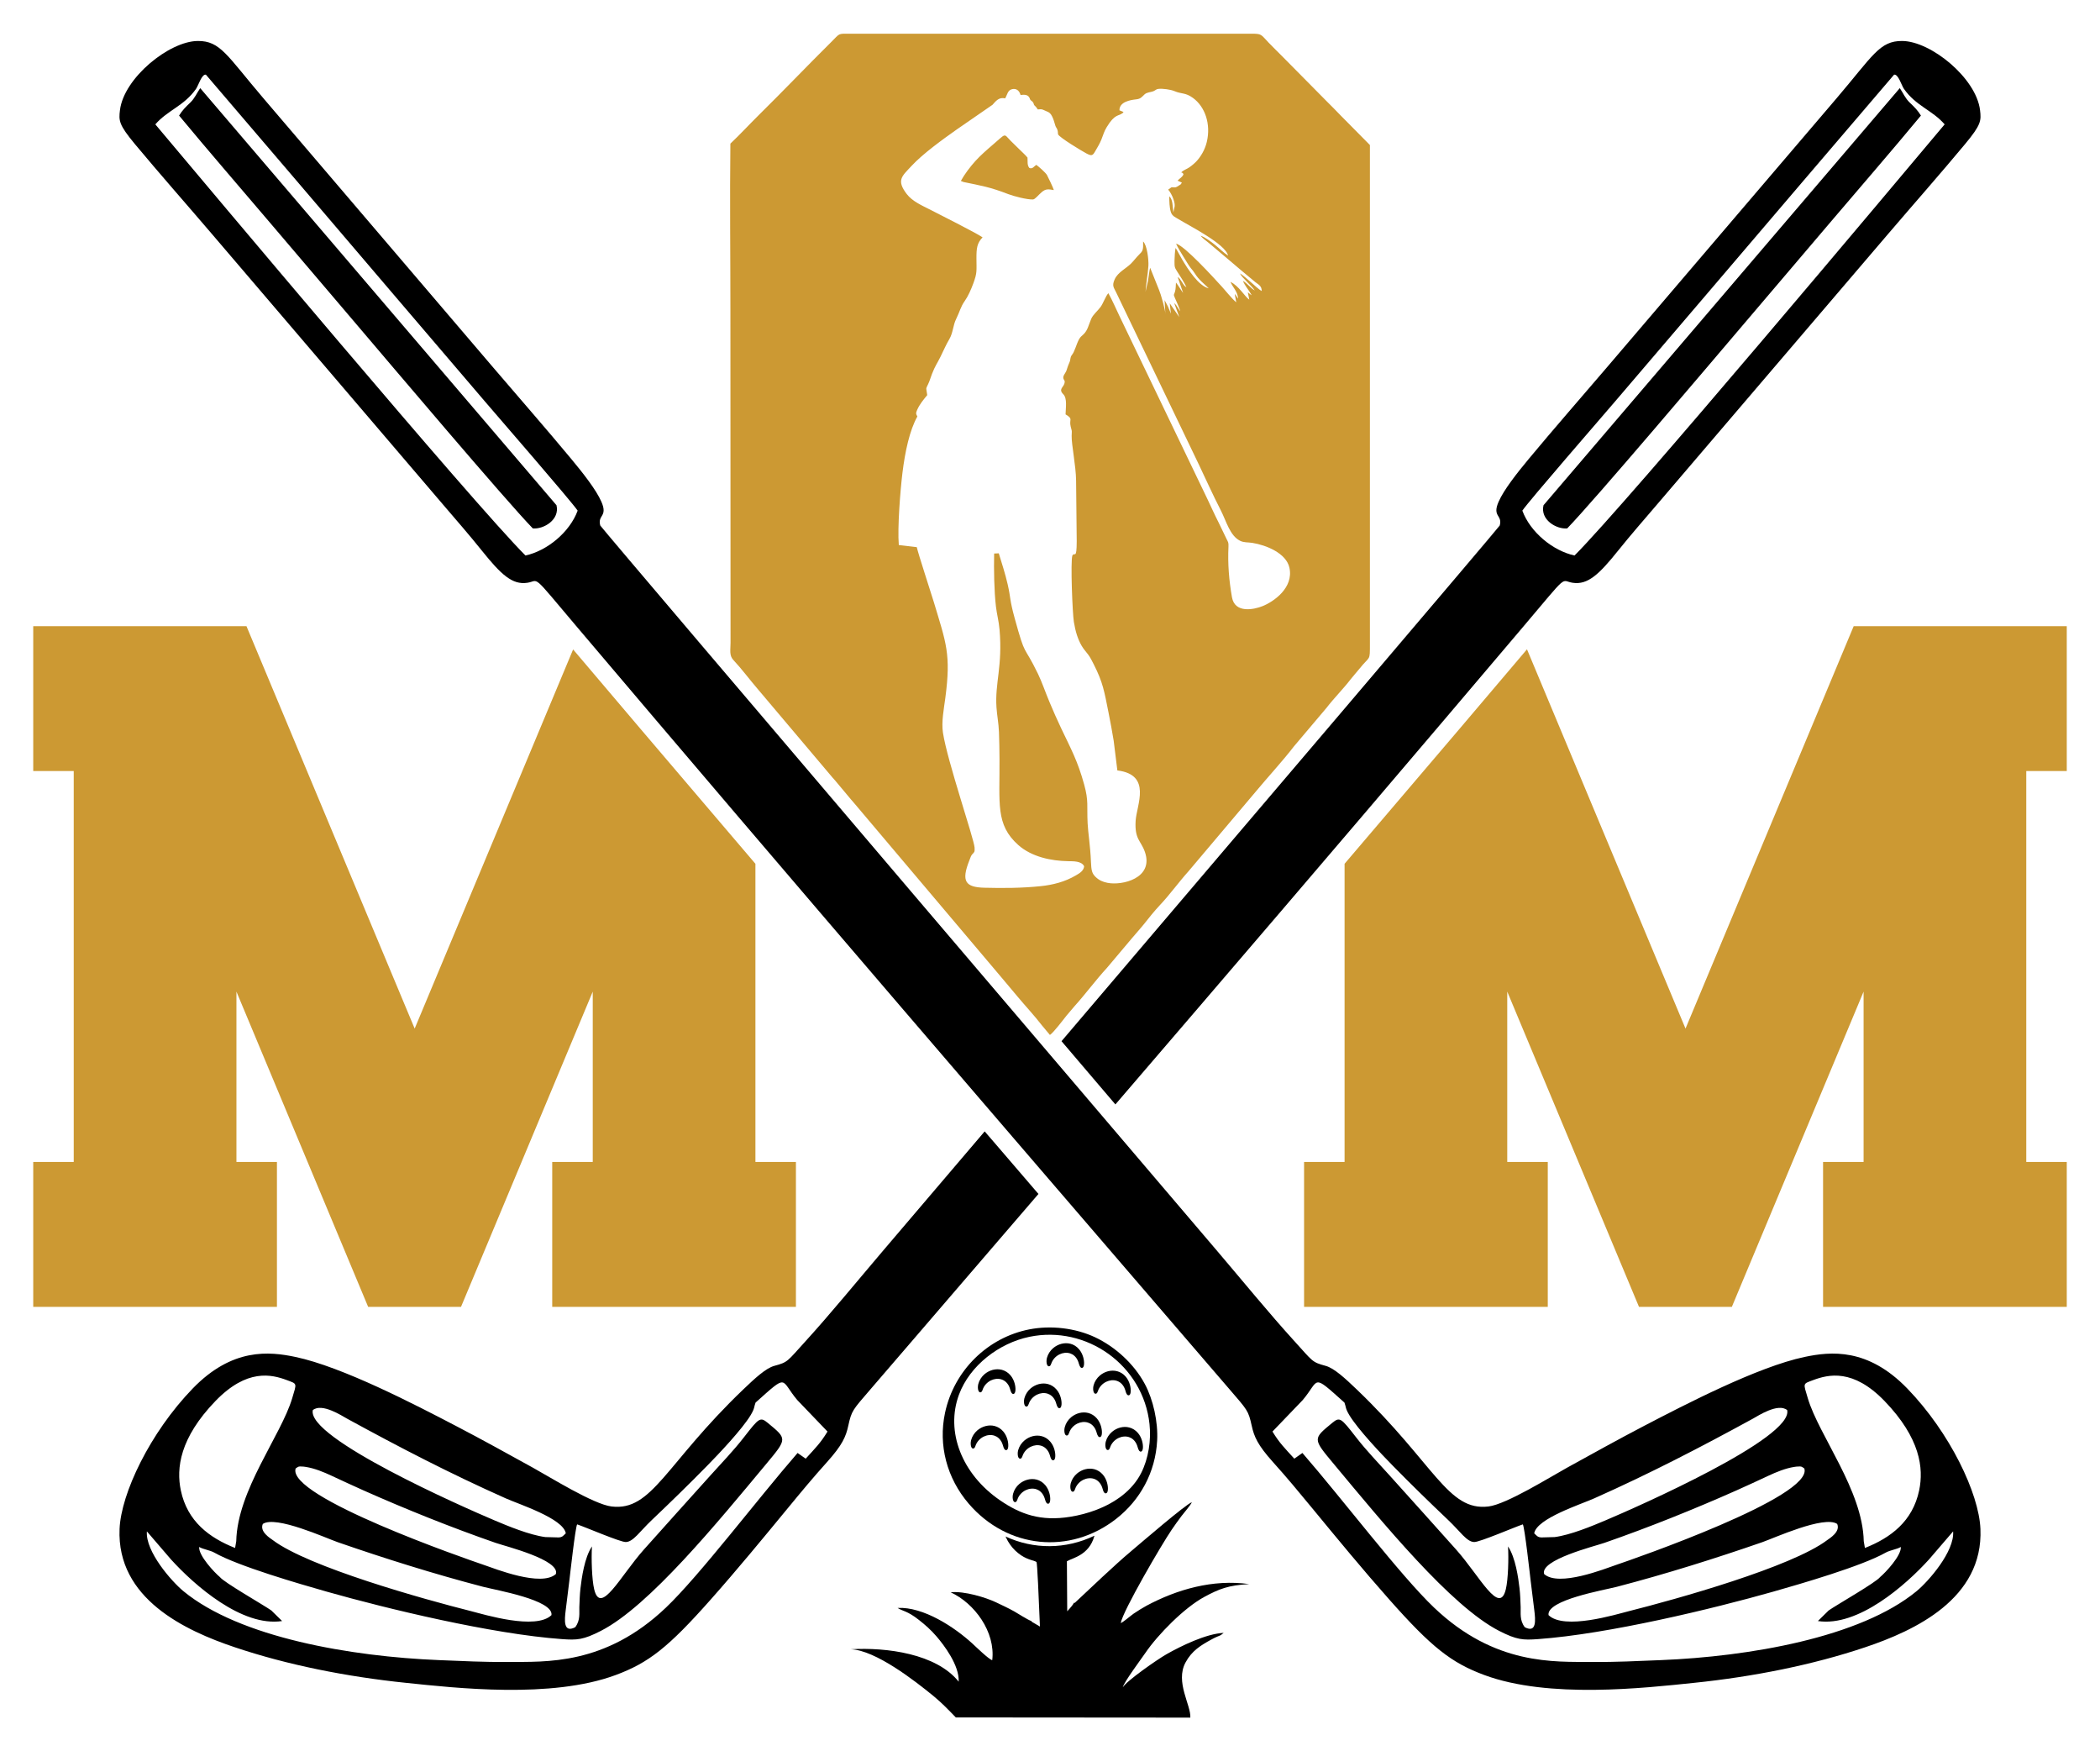
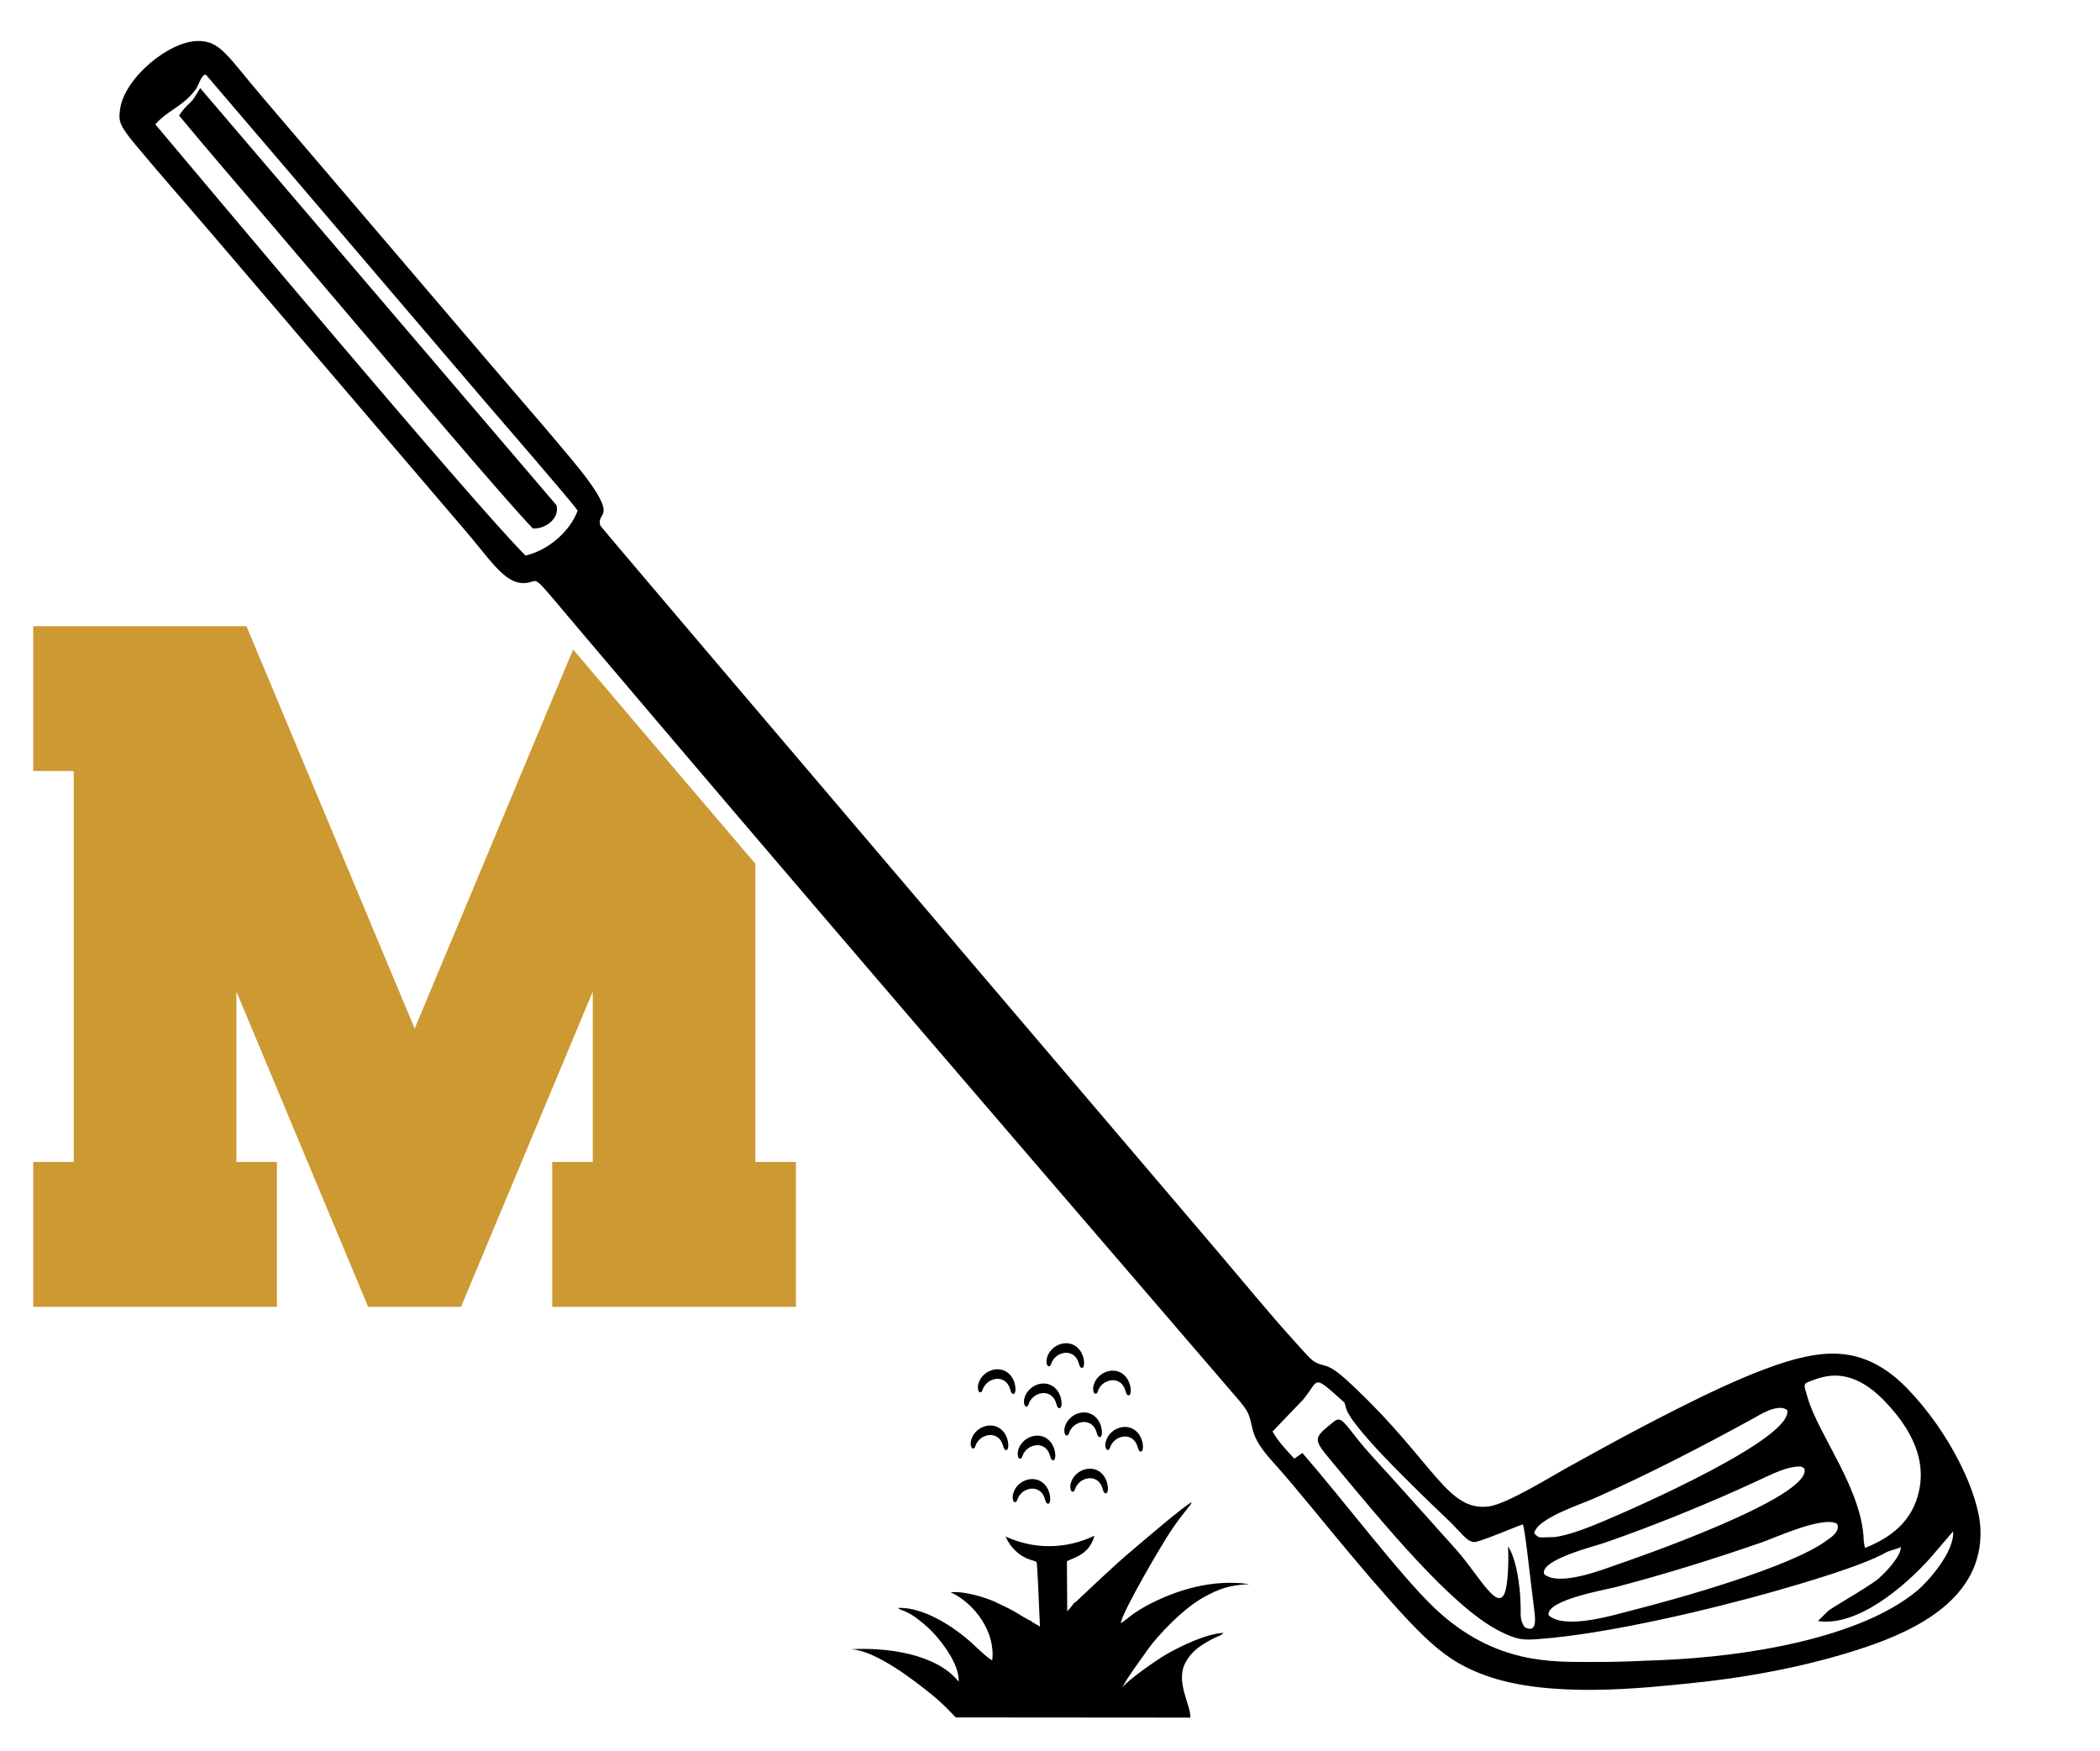
<svg xmlns="http://www.w3.org/2000/svg" xml:space="preserve" width="800px" height="667px" version="1.1" style="shape-rendering:geometricPrecision; text-rendering:geometricPrecision; image-rendering:optimizeQuality; fill-rule:evenodd; clip-rule:evenodd" viewBox="0 0 800 666.67">
  <defs>
    <style type="text/css">  .fil0 {fill:black} .fil1 {fill:#CC9933}  </style>
  </defs>
  <g id="Layer_x0020_1">
    <g id="_589885088">
      <path class="fil0" d="M409.45 610.28l-0.39 0c-0.02,0.42 -1.14,1.74 -2.5,3.22l-0.12 -19.05c2.18,-1.29 8.4,-2.28 10.43,-9.52 0.03,-0.07 0.05,-0.14 0.06,-0.21 -10.94,5.25 -23.18,5.26 -33.86,0.3 0.04,0.1 0.09,0.21 0.15,0.33 0.49,1.06 0.91,1.79 1.56,2.72 1.16,1.65 2.59,3.03 4.25,4.14 2.74,1.82 5.33,2.01 5.83,2.55 0.28,0.38 0.83,12.7 1.31,24.56l-3.04 -1.78 -0.28 -0.34c-1.28,-0.41 -5.29,-2.98 -6.49,-3.66 -2.35,-1.31 -4.64,-2.36 -7.03,-3.5 -3.68,-1.74 -12.04,-4.36 -17.16,-3.76 9.06,4.16 17.1,15.05 15.83,25.83 -1.12,-0.11 -6.35,-5.2 -7.58,-6.33 -6.86,-6.28 -18.64,-14.05 -28.49,-13.56 1.92,1.28 3.63,1.02 8.15,4.59 2.4,1.88 4.54,3.78 6.62,6.18 2.89,3.35 8.81,11.09 8.51,17.32 -8.49,-10.65 -27.51,-13.16 -41.1,-12.34 9.43,0.32 24.49,12.07 31.47,17.78 3.17,2.59 5.67,5.22 8.54,8.18l89.34 0.07c0.29,-4.75 -5.82,-13.55 -1.85,-20.97 2.43,-4.53 5.85,-6.6 10.16,-8.93 0.63,-0.34 1.23,-0.65 2.1,-1.01 0.48,-0.2 0.69,-0.25 1.19,-0.51l1.11 -0.85c-6.61,0.27 -16.27,5 -21.74,8.1 -3.61,2.04 -15.46,10.33 -16.69,12.63 0.29,-1.81 7.23,-11.1 8.57,-13.07 4.8,-7.06 14.86,-17.25 22.47,-21.36 5.69,-3.07 9.23,-4.46 17.11,-4.88 -13.86,-1.94 -27.54,2.04 -39.1,8.22 -1.35,0.72 -3.61,2.12 -4.94,3.04 -1.16,0.8 -3.98,3.28 -4.9,3.58 0.75,-4.58 15.7,-30.14 19.39,-35.52 1.31,-1.91 2.44,-3.51 3.8,-5.3 0.87,-1.16 3.41,-4.06 3.9,-5.2 -2.37,0.79 -19.54,15.63 -23.01,18.54 -3.64,3.05 -7.19,6.32 -10.97,9.82 -1.09,1.01 -10.6,9.95 -10.61,9.95z" />
-       <path class="fil0" d="M437.91 542.21c0.66,6.15 -0.38,13.12 -3.2,18.67 -3.34,6.57 -9.75,11.19 -17.06,13.99 -3.19,1.22 -6.56,2.1 -9.92,2.64 -11.16,1.8 -18.87,-0.87 -26.73,-6.25 -14.57,-9.96 -20.9,-26.19 -15.67,-40.28 4.13,-11.13 15.3,-19.61 26.78,-22 21.79,-4.54 43.42,10.8 45.8,33.23zm-12.68 36.07c9.15,-7.16 14.93,-17.7 15.59,-29.78 0.39,-7.13 -1.51,-15.62 -4.69,-21.55 -4.13,-7.7 -11.27,-14.18 -18.92,-17.79 -7.58,-3.58 -16.92,-4.61 -25.05,-3.03 -15.88,3.09 -28.71,15.62 -32.15,31.79 -2.62,12.31 0.68,24.88 9.03,34.61 14.72,17.14 38.55,19.55 56.19,5.75z" />
      <path class="fil0" d="M374.75 546.97c-1.43,0.7 -2.64,1.96 -3.17,3.6 -0.15,0.48 -0.36,0.76 -0.58,0.87 -0.24,0.13 -0.47,0.1 -0.68,-0.07 -0.12,-0.1 -0.24,-0.26 -0.32,-0.47 -0.22,-0.55 -0.31,-1.57 -0.06,-2.54l0 -0.01c0.4,-1.51 1.27,-2.8 2.39,-3.76 0.91,-0.77 1.99,-1.33 3.12,-1.62 1.14,-0.3 2.34,-0.33 3.47,-0.03 1.21,0.32 2.34,0.99 3.28,2.09 1.55,1.82 1.99,4.25 1.9,5.65 -0.03,0.36 -0.09,0.66 -0.17,0.89 -0.14,0.34 -0.35,0.54 -0.63,0.56 -0.23,0.01 -0.46,-0.1 -0.65,-0.38 -0.27,-0.36 -0.39,-0.78 -0.53,-1.26 -0.12,-0.38 -0.24,-0.81 -0.46,-1.26 -0.69,-1.41 -1.73,-2.26 -2.88,-2.63 -0.65,-0.21 -1.33,-0.27 -2.01,-0.2 -0.69,0.06 -1.38,0.26 -2.02,0.57zm17.91 3.87c-1.43,0.69 -2.64,1.95 -3.16,3.59 -0.16,0.49 -0.37,0.77 -0.58,0.88 -0.24,0.13 -0.48,0.09 -0.68,-0.07 -0.13,-0.1 -0.24,-0.26 -0.33,-0.47 -0.22,-0.55 -0.31,-1.57 -0.06,-2.55 0.4,-1.51 1.27,-2.8 2.4,-3.76 0.91,-0.77 1.98,-1.34 3.11,-1.63 1.14,-0.3 2.34,-0.32 3.48,-0.02 1.2,0.31 2.33,0.99 3.27,2.09 1.55,1.82 1.99,4.24 1.9,5.64 -0.02,0.36 -0.08,0.67 -0.17,0.89 -0.13,0.35 -0.35,0.55 -0.63,0.57 -0.23,0.01 -0.46,-0.1 -0.65,-0.38 -0.27,-0.36 -0.39,-0.78 -0.53,-1.27 -0.12,-0.38 -0.24,-0.8 -0.46,-1.26 -0.69,-1.41 -1.72,-2.25 -2.88,-2.62 -0.64,-0.21 -1.33,-0.27 -2.01,-0.21 -0.69,0.07 -1.37,0.27 -2.02,0.58zm-1.92 16.54c-1.43,0.7 -2.64,1.96 -3.17,3.59 -0.16,0.49 -0.36,0.77 -0.58,0.89 -0.24,0.12 -0.47,0.09 -0.68,-0.07 -0.13,-0.11 -0.24,-0.27 -0.32,-0.47 -0.23,-0.56 -0.32,-1.58 -0.06,-2.55 0.4,-1.52 1.26,-2.81 2.39,-3.77 0.91,-0.77 1.98,-1.33 3.12,-1.62 1.14,-0.3 2.33,-0.32 3.47,-0.03 1.2,0.32 2.34,0.99 3.27,2.09 1.55,1.82 1.99,4.25 1.9,5.65 -0.02,0.36 -0.08,0.67 -0.17,0.89 -0.13,0.34 -0.34,0.54 -0.62,0.56 -0.24,0.02 -0.46,-0.1 -0.66,-0.37 -0.26,-0.37 -0.39,-0.79 -0.53,-1.27 -0.11,-0.38 -0.24,-0.81 -0.46,-1.26 -0.68,-1.41 -1.72,-2.26 -2.87,-2.63 -0.65,-0.21 -1.33,-0.27 -2.02,-0.2 -0.68,0.06 -1.37,0.26 -2.01,0.57zm21.96 -3.96c-1.43,0.7 -2.64,1.96 -3.16,3.59 -0.16,0.49 -0.37,0.77 -0.58,0.88 -0.25,0.13 -0.48,0.1 -0.68,-0.07 -0.13,-0.1 -0.24,-0.26 -0.33,-0.46 -0.22,-0.56 -0.31,-1.58 -0.06,-2.55 0.4,-1.52 1.27,-2.81 2.4,-3.77 0.9,-0.77 1.98,-1.33 3.11,-1.62 1.14,-0.3 2.34,-0.32 3.48,-0.03 1.2,0.32 2.33,0.99 3.27,2.09 1.55,1.82 1.99,4.25 1.9,5.65 -0.02,0.36 -0.08,0.67 -0.17,0.89 -0.13,0.34 -0.35,0.54 -0.63,0.56 -0.23,0.02 -0.46,-0.1 -0.65,-0.37 -0.27,-0.37 -0.39,-0.79 -0.53,-1.27 -0.12,-0.38 -0.24,-0.81 -0.46,-1.26 -0.69,-1.41 -1.72,-2.26 -2.88,-2.63 -0.64,-0.21 -1.33,-0.27 -2.01,-0.2 -0.69,0.06 -1.38,0.26 -2.02,0.57zm13.35 -15.89c-1.43,0.7 -2.64,1.96 -3.17,3.6 -0.16,0.48 -0.36,0.76 -0.58,0.88 -0.24,0.12 -0.47,0.09 -0.68,-0.07 -0.13,-0.11 -0.24,-0.27 -0.32,-0.47 -0.23,-0.56 -0.32,-1.58 -0.06,-2.55 0.4,-1.52 1.27,-2.81 2.39,-3.76 0.91,-0.78 1.99,-1.34 3.12,-1.63 1.14,-0.3 2.33,-0.33 3.47,-0.02 1.2,0.31 2.34,0.98 3.28,2.08 1.55,1.82 1.99,4.25 1.9,5.65 -0.03,0.36 -0.09,0.67 -0.18,0.89 -0.13,0.34 -0.34,0.54 -0.62,0.56 -0.24,0.02 -0.46,-0.1 -0.66,-0.37 -0.26,-0.37 -0.39,-0.79 -0.53,-1.27 -0.11,-0.38 -0.24,-0.81 -0.46,-1.26 -0.68,-1.41 -1.72,-2.26 -2.87,-2.63 -0.65,-0.21 -1.33,-0.27 -2.02,-0.2 -0.68,0.06 -1.37,0.26 -2.01,0.57zm-15.62 -5.52c-1.43,0.7 -2.64,1.95 -3.17,3.59 -0.16,0.49 -0.36,0.77 -0.58,0.88 -0.24,0.13 -0.47,0.1 -0.68,-0.07 -0.13,-0.1 -0.24,-0.26 -0.32,-0.47 -0.23,-0.55 -0.32,-1.57 -0.06,-2.55 0.4,-1.51 1.26,-2.8 2.39,-3.76 0.91,-0.77 1.98,-1.33 3.12,-1.63 1.14,-0.29 2.33,-0.32 3.47,-0.02 1.2,0.32 2.34,0.99 3.27,2.09 1.55,1.82 1.99,4.24 1.9,5.64 -0.02,0.37 -0.08,0.67 -0.17,0.9 -0.13,0.34 -0.35,0.54 -0.62,0.56 -0.24,0.01 -0.46,-0.1 -0.66,-0.38 -0.26,-0.36 -0.39,-0.78 -0.53,-1.26 -0.11,-0.38 -0.24,-0.81 -0.46,-1.27 -0.68,-1.41 -1.72,-2.25 -2.87,-2.62 -0.65,-0.21 -1.33,-0.27 -2.02,-0.21 -0.68,0.07 -1.37,0.27 -2.01,0.58zm-32.94 -16.44c-1.43,0.7 -2.64,1.96 -3.17,3.59 -0.15,0.49 -0.36,0.77 -0.58,0.88 -0.24,0.13 -0.47,0.1 -0.68,-0.07 -0.13,-0.1 -0.24,-0.26 -0.32,-0.47 -0.23,-0.55 -0.31,-1.57 -0.06,-2.54l0 -0.01c0.4,-1.51 1.27,-2.8 2.39,-3.76 0.91,-0.77 1.99,-1.33 3.12,-1.63 1.14,-0.29 2.34,-0.32 3.47,-0.02 1.21,0.32 2.34,0.99 3.28,2.09 1.55,1.82 1.99,4.25 1.9,5.65 -0.03,0.36 -0.09,0.66 -0.18,0.89 -0.13,0.34 -0.34,0.54 -0.62,0.56 -0.24,0.01 -0.46,-0.1 -0.66,-0.38 -0.26,-0.36 -0.38,-0.78 -0.53,-1.26 -0.11,-0.38 -0.23,-0.81 -0.45,-1.27 -0.69,-1.41 -1.72,-2.25 -2.88,-2.62 -0.64,-0.21 -1.33,-0.27 -2.02,-0.21 -0.68,0.07 -1.37,0.27 -2.01,0.58zm17.56 5.42c-1.43,0.7 -2.64,1.95 -3.17,3.59 -0.16,0.49 -0.36,0.77 -0.58,0.88 -0.24,0.13 -0.47,0.1 -0.68,-0.07 -0.13,-0.1 -0.24,-0.26 -0.32,-0.47 -0.23,-0.55 -0.32,-1.57 -0.06,-2.55l0 0c0.4,-1.51 1.27,-2.8 2.39,-3.76 0.91,-0.77 1.99,-1.33 3.12,-1.63 1.14,-0.29 2.33,-0.32 3.47,-0.02 1.2,0.32 2.34,0.99 3.27,2.09 1.56,1.82 2,4.24 1.91,5.64 -0.03,0.36 -0.09,0.67 -0.18,0.9 -0.13,0.34 -0.34,0.54 -0.62,0.56 -0.24,0.01 -0.46,-0.1 -0.66,-0.38 -0.26,-0.37 -0.38,-0.78 -0.53,-1.26 -0.11,-0.39 -0.24,-0.82 -0.46,-1.27 -0.68,-1.41 -1.72,-2.25 -2.87,-2.62 -0.65,-0.21 -1.33,-0.27 -2.02,-0.21 -0.68,0.07 -1.37,0.27 -2.01,0.58zm8.58 -15.34c-1.43,0.69 -2.64,1.95 -3.17,3.59 -0.16,0.49 -0.36,0.77 -0.58,0.88 -0.24,0.13 -0.47,0.09 -0.68,-0.07 -0.13,-0.1 -0.24,-0.26 -0.32,-0.47 -0.23,-0.55 -0.31,-1.57 -0.06,-2.55 0.4,-1.51 1.27,-2.8 2.39,-3.76 0.91,-0.77 1.99,-1.34 3.12,-1.63 1.14,-0.29 2.33,-0.32 3.47,-0.02 1.2,0.31 2.34,0.99 3.27,2.09 1.55,1.82 2,4.24 1.9,5.64 -0.02,0.36 -0.08,0.67 -0.17,0.89 -0.13,0.35 -0.34,0.55 -0.62,0.57 -0.24,0.01 -0.46,-0.1 -0.66,-0.38 -0.26,-0.37 -0.38,-0.78 -0.53,-1.26 -0.11,-0.39 -0.24,-0.82 -0.46,-1.27 -0.68,-1.41 -1.72,-2.25 -2.87,-2.62 -0.65,-0.21 -1.33,-0.27 -2.02,-0.21 -0.68,0.07 -1.37,0.27 -2.01,0.58zm17.77 10.45c-1.43,0.69 -2.64,1.95 -3.17,3.59 -0.15,0.48 -0.36,0.77 -0.57,0.88 -0.25,0.13 -0.48,0.09 -0.69,-0.07 -0.13,-0.1 -0.23,-0.27 -0.32,-0.47 -0.23,-0.55 -0.31,-1.58 -0.06,-2.55l0 0c0.4,-1.51 1.27,-2.8 2.4,-3.76 0.9,-0.78 1.98,-1.34 3.11,-1.63 1.14,-0.3 2.34,-0.32 3.48,-0.02 1.2,0.31 2.33,0.99 3.27,2.08 1.55,1.83 1.99,4.25 1.9,5.65 -0.03,0.36 -0.09,0.67 -0.17,0.89 -0.14,0.35 -0.35,0.55 -0.63,0.56 -0.23,0.02 -0.46,-0.1 -0.66,-0.37 -0.26,-0.37 -0.38,-0.78 -0.52,-1.27 -0.12,-0.38 -0.24,-0.81 -0.46,-1.26 -0.69,-1.41 -1.72,-2.25 -2.88,-2.62 -0.64,-0.21 -1.33,-0.27 -2.01,-0.21 -0.69,0.07 -1.38,0.27 -2.02,0.58z" />
      <path class="fil1" d="M218.33 247.18l-60.36 144.4 -64.08 -153.27 -81.23 0 0 55.18 15.43 0 0 148.89 -15.43 0 0 55.19 92.84 0 0 -55.19 -15.43 0 0 -64.88 50.18 120.07 35.37 0 50.19 -120.07 0 64.88 -15.44 0 0 55.19 92.84 0 0 -55.19 -15.43 0 0 -113.56c-14.52,-17.01 -29.02,-34.03 -43.5,-51.06 -8.66,-10.19 -17.31,-20.38 -25.95,-30.58z" />
-       <path class="fil1" d="M787.34 293.49l0 -55.18 -81.17 0 -64.07 153.27 -60.39 -144.45c-8.65,10.22 -17.32,20.42 -25.99,30.63 -14.48,17.03 -28.98,34.05 -43.5,51.05l0 113.57 -15.43 0 0 55.19 92.84 0 0 -55.19 -15.44 0 0 -64.88 50.19 120.07 35.37 0 50.19 -120.07 0 64.88 -15.44 0 0 55.19 92.84 0 0 -55.19 -15.43 0 0 -148.89 15.43 0z" />
-       <path class="fil0" d="M89.56 589.39c-9.8,-3.87 -18.21,-10.12 -20.68,-21.95 -1.75,-8.41 -0.44,-19.88 13.19,-34.01 11.98,-12.41 21.35,-10.17 27.24,-7.96 4,1.5 3.75,1.01 2,6.9 -4.24,14.22 -20.9,35.03 -21.31,54.44l-0.44 2.58zm498.44 -397.13c-1.33,5.53 4.92,9.22 9.03,8.82 10.47,-10.81 54.09,-62.36 66.89,-77.39 11.3,-13.26 22.59,-26.53 33.85,-39.78 11.21,-13.18 23.04,-26.81 34.01,-40.06 -1.28,-2.09 -2.56,-3.31 -4.28,-4.96 -1.74,-1.67 -2.47,-3.61 -3.77,-5.49l-135.73 158.86zm-487.88 387.97c4.97,-3.31 24.03,5.39 28.52,6.95 17.8,6.17 36.75,12.13 55.46,17.01 4.79,1.25 26.82,5.01 25.98,10.78 -5.98,5.8 -25.69,-0.27 -30.48,-1.48 -18.37,-4.62 -62.09,-16.85 -75.67,-27.09 -0.97,-0.72 -5.11,-3.18 -3.81,-6.17zm12.51 -21.13c1.25,-0.88 1.19,-0.75 2.25,-0.74 0.64,0.01 1.11,0.08 1.68,0.17 3.3,0.52 6.86,2 9.62,3.29 4.07,1.89 8.16,3.8 12.27,5.63 16.04,7.13 33.41,14.11 50.34,19.99 3.8,1.32 24.67,6.47 22.97,11.88 -5.59,5.02 -23.13,-2.01 -27.42,-3.47 -6.47,-2.2 -75.26,-25.96 -71.71,-36.75zm6.54 -22.22c3.49,-2.82 11.03,2.15 13.09,3.28 20.06,10.96 39.1,20.84 60.37,30.32 5.19,2.32 21.96,7.68 22.91,13.33 -1.42,1.38 -1.39,1.39 -2.61,1.57l-5.2 -0.14c-6.06,-0.81 -14.18,-4.18 -19.32,-6.35 -12.33,-5.21 -71.68,-31.39 -69.24,-42.01zm168.66 -2.86c12.67,-11.31 9.26,-8.83 15.9,-0.96l11.51 11.99c-2.76,4.51 -4.51,6.14 -8.31,10.33l-3.09 -2.17c-15.26,17.56 -37.32,46.67 -50.15,58.89 -23.24,22.13 -45.84,20.58 -60.14,20.71 -9.02,0.08 -17.45,-0.36 -26.27,-0.71 -33.42,-1.35 -75.9,-8.54 -97.41,-26.26 -4.51,-3.71 -14.53,-15.15 -13.91,-22.76l9.21 10.71c8.86,9.75 26.98,25.76 42.3,23.43l-4.11 -4.04c-3.3,-2.28 -18.13,-10.73 -19.6,-12.72 -2.07,-1.7 -8.2,-8.25 -7.88,-11.46 1.39,0.89 4.06,1.19 5.78,2.17 9.12,5.16 32.38,11.89 42.87,14.87 22.78,6.46 62.85,16.15 89.55,18.06 5.72,0.41 8.1,0.32 14.87,-3.16 18.38,-9.43 44.32,-41.19 63.04,-63.66 7.96,-9.56 7.87,-9.44 0.51,-15.51 -2.89,-2.37 -3.3,-2 -9.04,5.39 -4.17,5.37 -8.58,9.86 -12.96,14.75 -8.4,9.37 -16.89,18.72 -25.26,28.14 -9,10.13 -16.47,25.24 -18.89,15.05 -0.9,-3.78 -1.12,-11.83 -0.84,-16.3 -2.88,4.26 -3.92,12.07 -4.38,15.97 -0.28,2.39 -0.33,4.75 -0.43,7.18 -0.09,2.08 0.48,4.95 -1.57,7.62 -4.63,2.42 -4.05,-2.96 -3.65,-6.26 0.44,-3.73 0.91,-7.31 1.37,-11.08 0.3,-2.5 2.31,-20.63 3.01,-21.83 2.96,0.97 16.42,6.77 18.53,6.73 2.85,-0.05 5.34,-4.04 9.89,-8.35 6.99,-6.64 14.01,-13.46 21.16,-20.75 4.31,-4.39 13.27,-13.82 16.53,-19.24 1.6,-2.65 1.21,-3.07 1.86,-4.77zm292.11 -339.71c2.54,-3.74 30.05,-35.4 35.38,-41.64 11.78,-13.78 23.59,-27.61 35.38,-41.42 23.63,-27.68 47.16,-55.33 70.86,-82.98 1.59,-0.3 2.86,4.15 3.74,5.4 4.64,6.59 10.77,8.06 15.52,13.53 -19.15,22.79 -121.32,144.56 -141,164.2 -8.23,-1.78 -16.87,-8.88 -19.88,-17.09zm-8.62 5.68c-2.45,3.21 -98.38,115.9 -166.93,196.38l1.19 1.41 1.21 1.41 2.15 2.53 15.97 18.74c41.96,-48.84 83.83,-97.71 125.73,-147.02 9.85,-11.59 19.66,-23.14 29.49,-34.75 17.88,-21.12 14.16,-17.62 18.99,-16.9 5.73,0.87 10.04,-3.17 17.31,-12.25 4.84,-6.04 9.89,-11.8 14.9,-17.66l88.05 -103.06c9.5,-11.12 20.04,-23.07 29.26,-34.16 6.15,-7.39 6.13,-8.92 5.66,-12.88 -1.48,-12.23 -18.73,-26.27 -29.66,-26.34 -8.63,-0.06 -11.1,5.54 -25,21.84l-87.64 102.65c-9.7,11.36 -20.13,23.26 -29.61,34.68 -4.46,5.37 -9.48,11.72 -11.49,16.31 -2.56,5.84 1.57,4.94 0.42,9.07zm-196.2 230.74c-23.04,27.05 -38.65,45.36 -38.91,45.67 -9.12,10.71 -20.02,24.02 -29.18,34.07 -7.25,7.95 -6.73,8.12 -12.05,9.56 -3.2,0.86 -7.38,4.72 -11.85,9 -29.67,28.4 -34.67,46.42 -50.15,44.56 -6.86,-0.82 -23.55,-11.24 -29.99,-14.79 -9.77,-5.39 -19.47,-10.77 -29.4,-15.94 -15.63,-8.15 -43.18,-22.46 -61.03,-26.22 -10.05,-2.12 -24.12,-3.52 -39.17,12.04 -16.3,16.86 -27.27,39.97 -27.84,53.44 -1.13,26.6 25.03,38.75 43.91,45.09 20.06,6.74 42.63,11.22 65.22,13.55 18.99,1.97 55.37,6.12 79.87,-2.98 12.57,-4.66 20.07,-10.55 36.17,-28.72 10.09,-11.38 19.79,-23.16 29.54,-35 5.14,-6.25 9.47,-11.47 14.81,-17.4 5.88,-6.54 7.19,-9.75 8.07,-13.76 1.3,-5.91 1.57,-5.92 8.71,-14.22 4.87,-5.65 9.77,-11.34 14.62,-16.99 16.4,-19.07 32.77,-38.1 49.13,-57.13l-17.8 -20.72 -0.12 -0.13 -0.32 -0.38 -0.32 -0.37 -0.32 -0.37 -0.32 -0.37 -0.32 -0.37 -0.32 -0.38 -0.32 -0.37 -0.32 -0.37z" />
      <path class="fil0" d="M710.44 589.39c9.8,-3.87 18.2,-10.12 20.67,-21.95 1.76,-8.41 0.45,-19.88 -13.18,-34.01 -11.98,-12.41 -21.35,-10.17 -27.24,-7.96 -4,1.5 -3.75,1.01 -2,6.9 4.23,14.22 20.9,35.03 21.31,54.44l0.44 2.58zm-498.44 -397.13c1.33,5.53 -4.93,9.22 -9.03,8.82 -10.48,-10.81 -54.09,-62.36 -66.89,-77.39 -11.3,-13.26 -22.59,-26.53 -33.86,-39.78 -11.2,-13.18 -23.03,-26.81 -34,-40.06 1.28,-2.09 2.56,-3.31 4.28,-4.96 1.73,-1.67 2.46,-3.61 3.77,-5.49l135.73 158.86zm487.88 387.97c-4.97,-3.31 -24.03,5.39 -28.52,6.95 -17.8,6.17 -36.75,12.13 -55.47,17.01 -4.78,1.24 -26.82,5.01 -25.97,10.78 5.98,5.8 25.68,-0.27 30.48,-1.48 18.37,-4.62 62.09,-16.85 75.67,-27.09 0.97,-0.72 5.11,-3.18 3.81,-6.17zm-12.52 -21.13c-1.24,-0.88 -1.19,-0.75 -2.24,-0.74 -0.64,0.01 -1.11,0.08 -1.68,0.17 -3.3,0.52 -6.86,2 -9.62,3.29 -4.07,1.89 -8.16,3.8 -12.27,5.63 -16.04,7.12 -33.41,14.11 -50.34,19.99 -3.8,1.32 -24.67,6.47 -22.97,11.88 5.59,5.02 23.13,-2.01 27.41,-3.47 6.48,-2.2 75.27,-25.96 71.71,-36.75zm-6.53 -22.22c-3.49,-2.82 -11.04,2.15 -13.09,3.28 -20.06,10.96 -39.11,20.84 -60.38,30.32 -5.18,2.32 -21.95,7.68 -22.9,13.33 1.42,1.38 1.39,1.39 2.61,1.57l5.2 -0.14c6.06,-0.81 14.17,-4.18 19.31,-6.35 12.34,-5.21 71.69,-31.39 69.25,-42.01zm-168.66 -2.86c-12.67,-11.31 -9.26,-8.83 -15.9,-0.96l-11.52 11.99c2.77,4.51 4.52,6.14 8.32,10.33l3.09 -2.17c15.26,17.56 37.32,46.67 50.15,58.89 23.24,22.13 45.84,20.58 60.14,20.71 9.02,0.08 17.45,-0.36 26.27,-0.71 33.41,-1.35 75.89,-8.54 97.41,-26.26 4.51,-3.71 14.53,-15.15 13.91,-22.76l-9.21 10.71c-8.86,9.75 -26.98,25.76 -42.3,23.43l4.11 -4.04c3.3,-2.28 18.13,-10.73 19.6,-12.72 2.06,-1.7 8.19,-8.25 7.87,-11.46 -1.38,0.89 -4.05,1.19 -5.77,2.17 -9.12,5.16 -32.39,11.89 -42.87,14.87 -22.78,6.46 -62.85,16.15 -89.55,18.06 -5.73,0.41 -8.1,0.32 -14.87,-3.16 -18.38,-9.43 -44.32,-41.19 -63.04,-63.66 -7.96,-9.55 -7.88,-9.44 -0.51,-15.51 2.89,-2.37 3.3,-2 9.04,5.39 4.17,5.37 8.58,9.86 12.96,14.75 8.4,9.37 16.89,18.72 25.26,28.14 9,10.13 16.46,25.24 18.89,15.05 0.9,-3.78 1.12,-11.83 0.83,-16.3 2.89,4.26 3.93,12.06 4.39,15.97 0.28,2.39 0.33,4.75 0.43,7.18 0.09,2.08 -0.48,4.95 1.57,7.62 4.63,2.42 4.04,-2.96 3.65,-6.26 -0.44,-3.73 -0.91,-7.32 -1.37,-11.08 -0.3,-2.5 -2.31,-20.63 -3.02,-21.83 -2.95,0.97 -16.41,6.77 -18.52,6.73 -2.85,-0.05 -5.34,-4.04 -9.89,-8.35 -7,-6.64 -14.01,-13.46 -21.16,-20.75 -4.31,-4.38 -13.27,-13.82 -16.53,-19.24 -1.6,-2.65 -1.21,-3.07 -1.86,-4.77zm-292.11 -339.71c-2.55,-3.74 -30.05,-35.4 -35.38,-41.64 -11.78,-13.78 -23.59,-27.61 -35.38,-41.42 -23.63,-27.68 -47.16,-55.33 -70.86,-82.98 -1.59,-0.3 -2.87,4.15 -3.75,5.4 -4.64,6.59 -10.76,8.06 -15.52,13.53 19.16,22.79 121.32,144.56 141.01,164.2 8.23,-1.78 16.87,-8.88 19.88,-17.09zm8.62 5.68c3.81,4.99 234.09,275.22 235.11,276.41 9.12,10.71 20.02,24.02 29.18,34.07 7.24,7.95 6.73,8.12 12.04,9.56 3.21,0.86 7.39,4.72 11.86,9 29.67,28.4 34.67,46.42 50.15,44.56 6.86,-0.82 23.55,-11.24 29.99,-14.79 9.77,-5.39 19.47,-10.77 29.39,-15.95 15.64,-8.14 43.19,-22.45 61.04,-26.21 10.04,-2.12 24.12,-3.52 39.17,12.04 16.3,16.86 27.27,39.97 27.84,53.44 1.13,26.6 -25.03,38.75 -43.91,45.09 -20.06,6.74 -42.63,11.22 -65.22,13.55 -19,1.97 -55.37,6.12 -79.87,-2.98 -12.57,-4.66 -20.07,-10.55 -36.17,-28.72 -10.09,-11.38 -19.79,-23.16 -29.54,-35 -5.15,-6.25 -9.47,-11.47 -14.81,-17.4 -5.88,-6.54 -7.19,-9.75 -8.07,-13.76 -1.31,-5.91 -1.57,-5.92 -8.71,-14.22 -4.87,-5.65 -9.77,-11.34 -14.62,-16.99 -16.4,-19.07 -32.77,-38.1 -49.13,-57.13l-2.03 -2.35 -1.71 -2 -0.32 -0.37 -0.32 -0.37 -0.32 -0.37 -0.32 -0.37 -0.2 -0.23 -0.12 -0.15 -0.32 -0.37 -0.32 -0.37 -0.32 -0.37 -0.32 -0.38 -0.32 -0.37 -0.32 -0.37 -0.32 -0.37 -0.32 -0.38 -0.32 -0.37 -0.19 -0.22 -0.13 -0.15 -0.32 -0.37 -0.32 -0.38 -0.32 -0.37 -0.32 -0.37 -0.32 -0.37 -0.32 -0.38 -0.32 -0.37 -0.32 -0.37 -0.32 -0.37 -0.18 -0.21 -0.14 -0.16 -0.32 -0.38 -0.32 -0.37 -0.32 -0.37 -0.32 -0.37 -0.32 -0.37 -0.32 -0.38 -0.32 -0.37 -0.64 -0.74 -0.18 -0.21 -0.14 -0.17 -0.64 -0.74 -0.32 -0.37 -0.32 -0.38 -0.64 -0.74 -0.32 -0.37 -0.32 -0.38 -0.32 -0.37 -0.17 -0.19 -0.47 -0.55 -0.32 -0.37 -1.28 -1.5 -0.32 -0.37 -0.64 -0.74 -0.16 -0.18 -0.16 -0.19 -0.32 -0.38 -7.64 -8.89c-41.96,-48.84 -83.83,-97.72 -125.74,-147.03 -9.85,-11.59 -19.66,-23.15 -29.49,-34.75 -17.88,-21.13 -14.17,-17.62 -18.99,-16.9 -5.74,0.87 -10.04,-3.17 -17.32,-12.25 -4.83,-6.04 -9.89,-11.8 -14.89,-17.66l-88.05 -103.06c-9.5,-11.12 -20.04,-23.07 -29.27,-34.16 -6.14,-7.39 -6.13,-8.92 -5.65,-12.88 1.48,-12.23 18.73,-26.27 29.66,-26.34 8.62,-0.06 11.09,5.54 25,21.84l87.64 102.65c9.7,11.36 20.13,23.26 29.61,34.68 4.46,5.37 9.48,11.72 11.49,16.31 2.55,5.84 -1.57,4.94 -0.42,9.07z" />
-       <path class="fil1" d="M382.92 37.3c0.9,-1.59 0.95,-3.12 2.67,-3.51 1.52,-0.34 2.66,0.42 3.2,2.22 1.11,-0.09 2.63,-0.34 3.36,1.01 0.44,0.8 -0.05,0.36 0.56,1.02 0.29,0.34 0.4,0.19 0.77,0.71 0.49,0.71 0.2,0.61 0.5,1.09 0.32,0.49 0.44,0.22 1.36,1.67 1.88,-0.23 1.84,0.12 3.26,0.67 1.23,0.47 1.66,0.9 2.22,2.02 0.63,1.25 0.74,2.02 1.2,3.43 0.26,0.81 0.5,0.84 0.75,1.51 0.33,0.89 0.17,1.2 0.31,1.88 0.6,1.22 8.91,6.26 10.82,7.27 2.05,1.08 2.39,0.81 3.44,-1.06 0.76,-1.35 1.58,-2.6 2.25,-4.28 0.79,-1.98 0.98,-2.98 1.99,-4.65 3.18,-5.29 4.52,-4.1 6.07,-5.4 0.4,-0.33 0,0.23 0.32,-0.43l-1.51 -0.62c-0.06,-3.23 4.13,-3.94 6.32,-4.17 1.74,-0.18 2.13,-0.85 3.22,-1.88 0.96,-0.9 2.38,-0.78 3.51,-1.28 0.79,-0.35 0.87,-0.72 1.8,-0.83 1.6,-0.18 4.59,0.22 6.04,0.83 2.92,1.23 4.21,0.49 7.15,2.64 4.52,3.3 6.86,9.86 5.24,16.71 -0.74,3.12 -2.36,5.63 -3.8,7.23 -0.74,0.82 -1.83,1.75 -2.85,2.46 -0.94,0.66 -2.31,1.07 -3.09,1.93 0.55,0.28 0.47,0.02 0.85,0.71 -0.45,1.18 -1.42,1.49 -2.26,2.44l1.64 0.73c-0.54,0.88 -0.13,0.46 -1.15,1.15 -0.33,0.22 -0.9,0.59 -1.35,0.67 -0.53,0.09 -1.1,-0.14 -1.52,0.02 -0.11,0.04 -1.07,0.72 -1.19,0.84 0.67,0.7 1.59,2.35 2.05,3.77 0.83,2.51 0.3,2.89 -0.08,4.95 -0.27,-2.34 -0.21,-5.07 -1.55,-6.16 0,1.95 0.06,4.26 0.59,5.95 0.49,1.56 1.59,1.93 2.85,2.7 4.09,2.53 17.96,9.46 18.95,13.91 -1.67,-1.04 -3.34,-2.78 -4.98,-4.09 -1.36,-1.08 -3.87,-3.01 -5.5,-3.46 0.79,0.99 1.94,1.73 2.97,2.6l8.95 7.55c1.97,1.68 3.89,3.32 5.97,5.03 1.02,0.85 1.93,1.63 3,2.5 1.18,0.96 2.4,1.35 2.42,3.37 -1.02,-0.49 -3.07,-2.46 -4.11,-3.34 -1,-0.84 -3.12,-2.81 -4.18,-3.34 0.89,1.78 4.38,4.55 5.63,6.47 -1.51,-0.83 -2.94,-2.8 -4.5,-3.67 0.67,1.78 2.03,3.24 2.92,4.8 0.36,0.64 0.06,-0.06 0.34,0.7 -0.64,-0.44 -0.83,-0.76 -1.4,-1.11l0.56 2.79c-1.82,-1.29 -3.91,-5.21 -7.17,-6.78 0.76,1.94 2.9,3.83 2.87,6.42 -0.49,-0.73 -0.66,-1.28 -1.24,-1.8l0.57 3.15c-1.37,-1.05 -4.21,-4.55 -5.46,-5.93 -3.39,-3.71 -14.17,-15.56 -17.46,-16.41 0.39,1.07 2.11,3.9 2.72,4.84 0.88,1.33 2.01,3.42 2.87,4.46 0.68,0.81 1.06,1.26 1.6,2.12 1.53,2.44 3.47,3.84 5.26,5.61 -3.87,-0.9 -7.87,-7.17 -10.1,-10.92 -0.93,-1.54 -1.6,-2.99 -2.53,-4.47 -0.27,1.11 -0.4,3.58 -0.42,4.97 -0.03,2.45 0.11,2.51 0.99,3.97 1.12,1.85 2.62,3.86 3.53,6.05 -1.36,-0.78 -1.91,-3.07 -3.32,-3.93l2.08 6.08c-1,-1.36 -1.69,-2.66 -2.72,-3.96 -0.1,1.21 -0.05,2.37 -0.38,3.51 -0.39,1.33 -0.66,0.85 -0.05,2.3 0.67,1.55 1.59,3.5 2.08,5.1 -0.47,-0.47 -0.64,-0.93 -1.11,-1.57 -0.29,-0.41 -0.27,-0.41 -0.52,-0.8l-0.71 -0.75 1.96 5.39 -3.64 -5.26 0.44 3.94c-0.4,-0.92 -0.69,-1.72 -1.11,-2.7l-1.29 -2.45 0.3 5.53c0.07,-1.69 -1.82,-8.12 -2.46,-9.52l-3.35 -8.35c-0.31,0.91 -0.58,3.72 -0.81,4.95 -0.2,1.14 -0.93,3.69 -0.92,4.31 0.06,-2.72 0.89,-6.77 1.07,-10.05 0.12,-2.19 -0.47,-7.8 -2.02,-9.21 0.09,3.36 -0.11,3.61 -1.62,5.09 -1.04,1.02 -1.81,2.14 -2.97,3.3 -1.82,1.84 -5.02,3.32 -6.21,5.96 -1.16,2.54 -0.39,3.09 0.52,5.01l31.43 65.41c2.75,5.78 5.5,11.9 8.38,17.49 2.21,4.31 3.5,9.76 7.4,11.72 1.48,0.75 2.96,0.53 4.66,0.8 5.29,0.84 12.95,3.92 14.15,9.47 1.67,7.68 -6.05,12.95 -10.22,14.62 -3.26,1.3 -10.56,2.88 -11.67,-3.38 -1.12,-6.37 -1.65,-12.72 -1.33,-19.3 0.07,-1.61 -0.16,-1.72 -0.7,-2.83l-3.1 -6.42c-1.43,-2.79 -2.79,-5.83 -4.18,-8.76l-33.58 -69.86c-1.33,-2.73 -2.73,-6.06 -4.2,-8.63 -1.02,1.08 -1.98,3.92 -2.99,5.28 -1.1,1.5 -2.85,2.85 -3.55,4.52 -1.05,2.5 -1.32,4.17 -2.73,5.66 -0.94,0.99 -1.3,0.98 -1.94,2.17 -0.98,1.82 -1.59,4.52 -2.62,5.82 -0.9,1.13 -0.38,1.58 -1.07,3.1 -0.66,1.43 -0.87,2.52 -1.18,3.21 -0.36,0.78 -1.32,1.75 -1.04,2.76 0.22,0.77 0.71,0.63 0.38,1.87 -0.38,1.45 -2.34,2.19 -0.44,4.08 1.59,1.58 0.92,5.19 0.88,7.68 3.1,1.88 1.24,1.75 1.96,4.69 0.54,2.17 0.43,1.05 0.36,3.5 -0.08,3.29 1.63,11.43 1.69,17.01l0.24 23.13c-0.03,7.24 -0.8,3.91 -1.66,5.44 -0.75,2.23 0.03,21.92 0.57,25.27 0.63,3.82 1.53,6.61 2.98,9.12 0.71,1.23 1.62,2.2 2.43,3.27 0.8,1.04 1.49,2.43 2.13,3.7 3.56,6.99 4.04,10.3 5.7,18.62 0.67,3.42 1.36,6.99 1.93,10.55l1.4 11.31c13.26,1.65 7.32,13.13 6.96,19.22 -0.42,7.12 2.03,7.45 3.55,11.87 3.43,10.02 -8.79,12.85 -14.3,11.71 -1.77,-0.36 -3.16,-0.95 -4.48,-2.22 -1.45,-1.4 -1.65,-2.54 -1.79,-5.82 -0.24,-5.99 -1.1,-11.07 -1.27,-14.66 -0.33,-6.65 0.44,-8.39 -1.31,-14.72 -2.48,-9.01 -5.04,-13.59 -8.72,-21.33 -1.62,-3.39 -3.05,-6.66 -4.56,-10.26 -1.46,-3.47 -2.81,-7.47 -4.33,-10.6 -5.67,-11.69 -4.59,-5.6 -8.86,-21.14 -2.01,-7.3 -1.44,-7.48 -2.66,-12.86 -0.93,-4.09 -2.24,-8.06 -3.4,-11.88l-1.77 0.08c-0.13,6.13 -0.01,14.28 0.69,20.22 0.36,3.05 1.07,5.34 1.37,8.78 1.2,13.88 -1.8,20.32 -1.17,29.58 0.22,3.26 0.8,5.81 0.95,9.45 0.13,3.35 0.17,6.78 0.2,10.16 0.13,16.97 -1.59,25.03 7.14,32.81 5.13,4.56 12.57,6.06 18.94,6.17 1.96,0.04 5.16,-0.12 6.17,1.94 -0.18,1.83 -1.93,2.74 -3.11,3.45 -4.21,2.49 -8.84,3.65 -13.48,4.13 -7.04,0.73 -14.38,0.78 -21.47,0.59 -7.09,-0.2 -8.92,-2.32 -5.62,-10.54 0.36,-0.88 0.54,-1.68 1.12,-2.27 0.7,-0.73 0.92,-0.75 0.82,-2.47 -0.22,-3.41 -10.35,-32.75 -12.05,-43.75 -0.64,-4.12 0.37,-9.19 0.9,-13.21 2.21,-16.7 0.34,-20.84 -4.35,-36.46 -0.95,-3.16 -5.99,-18.52 -6.52,-21.01l-6.85 -0.81c-0.55,-6.65 0.57,-20.74 1.38,-27.4 1,-8.18 2.75,-16.35 5.69,-21.55 -0.56,-1.03 -0.62,-1.27 -0.08,-2.51 0.99,-2.24 2.46,-3.95 3.84,-5.63 -0.34,-3 -0.75,-1.91 0.4,-4.31 0.51,-1.05 0.92,-2.5 1.39,-3.7 1.33,-3.41 1.9,-3.83 3.29,-6.66 1.25,-2.54 2.03,-4.43 3.33,-6.63 1.43,-2.43 1.42,-5.31 2.58,-7.64 1.4,-2.82 1.72,-4.7 3.3,-6.91 1.22,-1.71 2.39,-4.31 3.27,-6.71 1.5,-4.07 1.21,-4.68 1.19,-9.54 -0.01,-3.85 0.2,-5.75 2.33,-7.99 -2.33,-1.65 -16.97,-9 -19.68,-10.4 -3.35,-1.71 -7.06,-3.27 -9.24,-6.14 -4,-5.28 -1.79,-6.72 1.86,-10.66 4.37,-4.71 11.92,-10.13 17.15,-13.83l13.69 -9.45c1.3,-1.43 2.43,-3.01 4.83,-2.45zm-16.88 31.44l0.99 0.41c6.66,1.38 10.07,1.9 17.05,4.61 2.1,0.81 7.19,2.13 9.42,2.04 0.83,-0.04 2.01,-1.65 3.31,-2.76 1.64,-1.42 2.64,-1.13 4.65,-0.82 -0.16,-0.69 -2.21,-5.03 -2.62,-5.74 -0.52,-0.9 -3.21,-3.28 -4.06,-3.86 -0.84,0.51 -1.46,1.74 -2.67,1.16 -0.86,-1.11 -0.58,-2.34 -0.68,-3.93 -1,-1.21 -2.17,-2.19 -3.19,-3.23 -1.1,-1.12 -2.13,-2.05 -3.24,-3.18 -2.75,-2.82 -1.55,-2.95 -6.77,1.5 -2.22,1.9 -4.75,4.11 -6.62,6.18 -1.97,2.17 -4.13,5 -5.57,7.62zm-87.8 -14.2c-0.25,21.06 0.01,42.42 0.01,63.51l0.05 126.56c0,2.72 -0.56,4.84 1.05,6.56 3.22,3.44 6.11,7.37 9.22,10.98l28.65 33.91c0.32,0.38 0.5,0.51 0.83,0.92l6.13 7.33c0.56,0.59 0.95,1.14 1.51,1.75l55.82 66.04c2.11,2.53 4.04,4.79 6.15,7.32 3.02,3.62 6.37,7.18 9.26,10.93l3.05 3.65c1.26,-0.76 5.07,-5.78 6.29,-7.32l3.09 -3.64c4.27,-4.73 8.08,-9.96 12.35,-14.59l9.34 -11.08c1.09,-1.21 2.03,-2.42 3.11,-3.62l1.59 -1.89c2.01,-2.53 3.94,-4.98 6.14,-7.32 3.81,-4.04 7.12,-8.69 10.85,-12.84l25.56 -30.26c4.49,-5.42 10.45,-11.88 14.62,-17.32l12.44 -14.71c2.92,-3.8 6.33,-7.14 9.25,-10.95 1.04,-1.35 1.95,-2.26 3.07,-3.67 4.34,-5.49 4.2,-2.74 4.2,-9.92l0 -189.8 -10.98 -11.1c-1.88,-1.95 -3.69,-3.79 -5.54,-5.62l-16.43 -16.61c-1.84,-1.88 -3.75,-3.69 -5.56,-5.59 -3.16,-3.31 -2.59,-3.48 -6.84,-3.48l-152.73 0c-4.76,0 -3.68,-0.24 -7.2,3.24 -9.22,9.12 -18.2,18.56 -27.45,27.67 -3.65,3.6 -7.22,7.49 -10.9,10.96z" />
    </g>
  </g>
</svg>